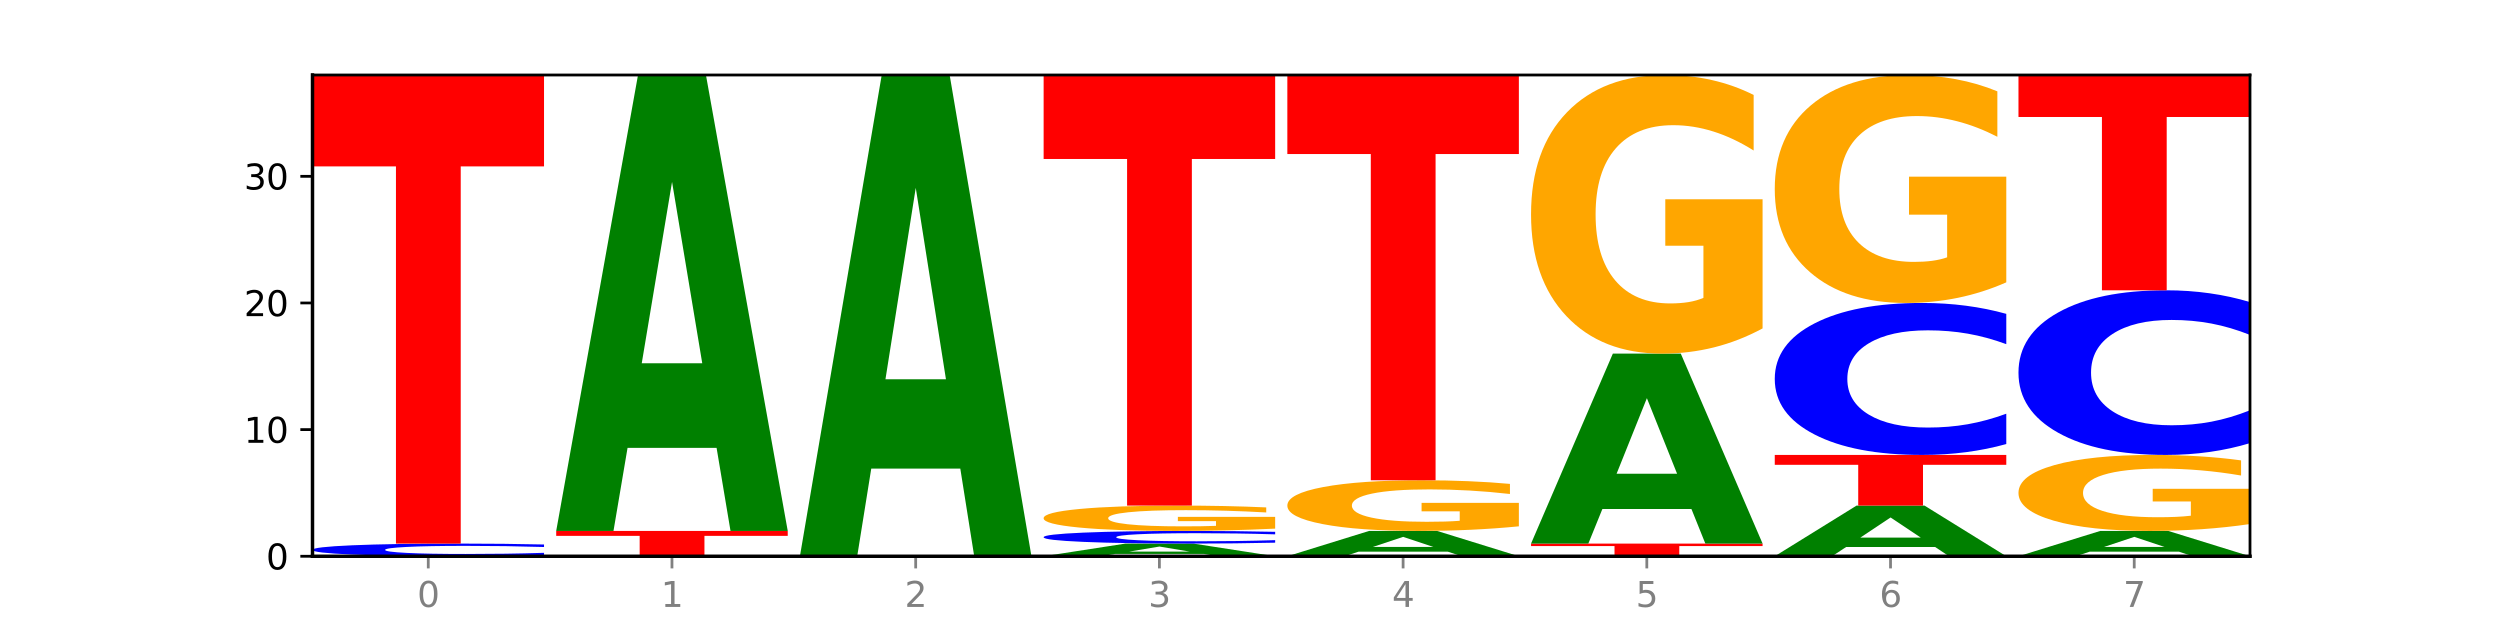
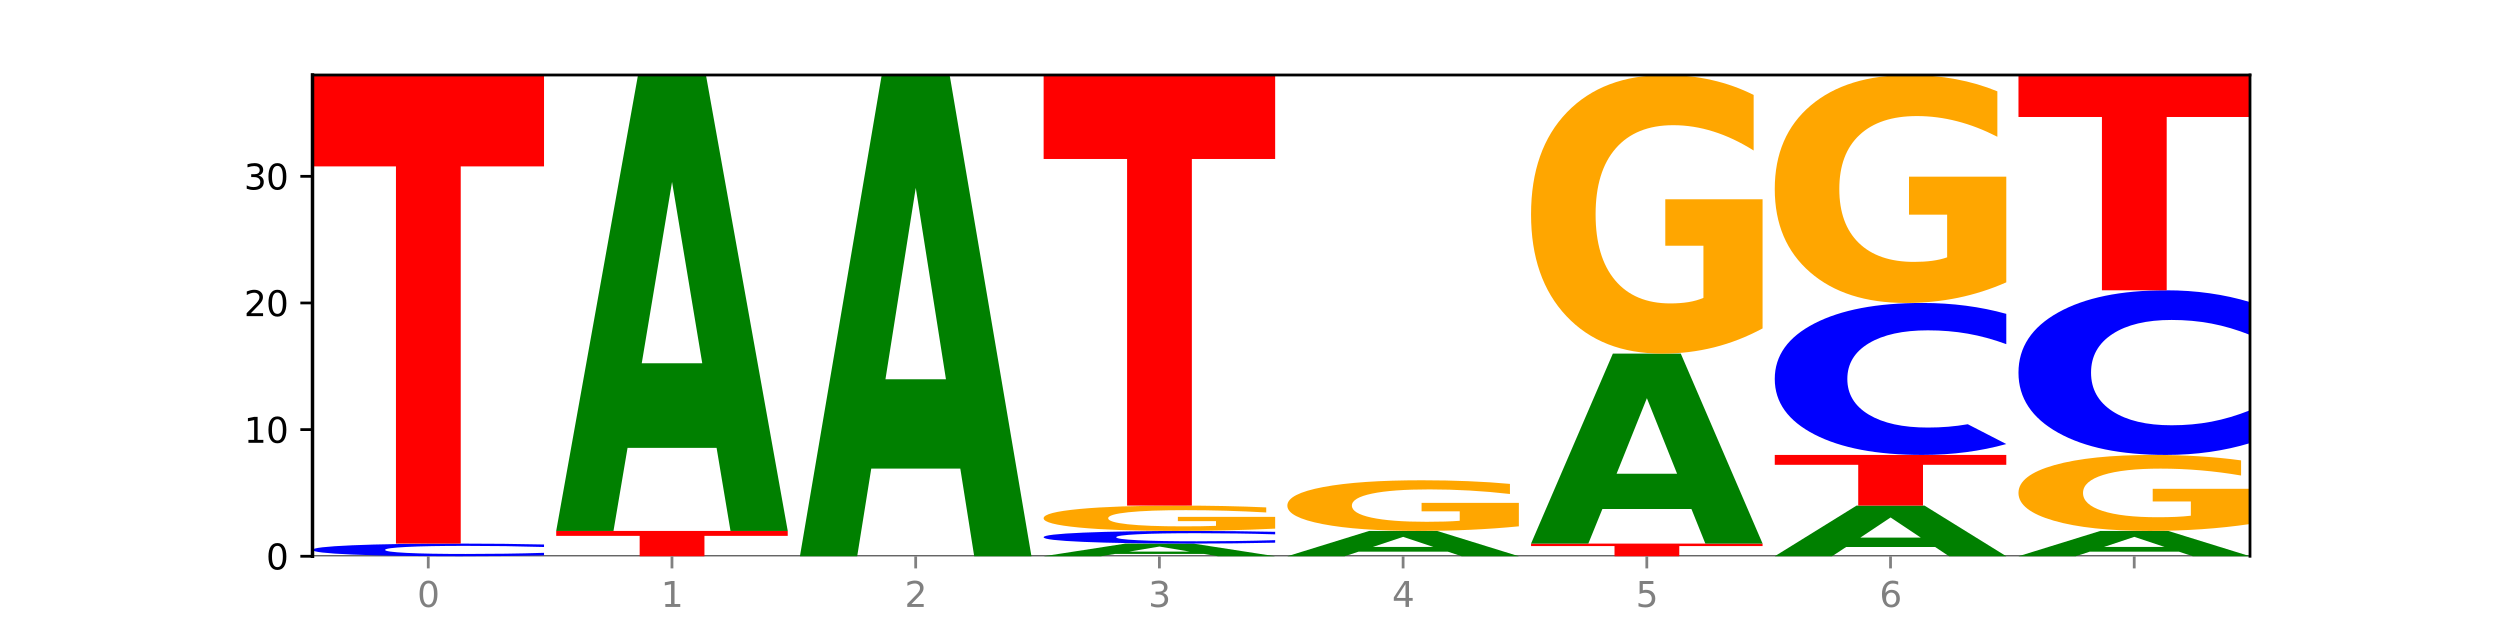
<svg xmlns="http://www.w3.org/2000/svg" xmlns:xlink="http://www.w3.org/1999/xlink" width="720pt" height="180pt" viewBox="0 0 720 180" version="1.1">
  <defs>
    <style type="text/css">*{stroke-linejoin: round; stroke-linecap: butt}</style>
  </defs>
  <g id="figure_1">
    <g id="patch_1">
      <path d="M 0 180  L 720 180  L 720 0  L 0 0  z " style="fill: #ffffff" />
    </g>
    <g id="axes_1">
      <g id="patch_2">
        <path d="M 90 160.2  L 648 160.2  L 648 21.6  L 90 21.6  z " style="fill: #ffffff" />
      </g>
      <g id="line2d_1">
        <path d="M 90 160.2  L 648 160.2  " clip-path="url(#pba51b7c55d)" style="fill: none; stroke: #000000; stroke-width: 0.5; stroke-linecap: square" />
      </g>
      <g id="patch_3">
        <path d="M 156.679 159.939  Q 151.102 160.068 145.07 160.134  Q 139.039 160.2 132.47 160.2  Q 112.882 160.2 101.441 159.709  Q 90 159.218 90 158.377  Q 90 157.534 101.441 157.044  Q 112.882 156.553 132.47 156.553  Q 139.039 156.553 145.07 156.619  Q 151.102 156.684 156.679 156.814  L 156.679 157.541  Q 151.051 157.369 145.591 157.289  Q 140.131 157.21 134.1 157.21  Q 123.281 157.21 117.082 157.521  Q 110.899 157.831 110.899 158.377  Q 110.899 158.921 117.082 159.233  Q 123.281 159.543 134.1 159.543  Q 140.131 159.543 145.591 159.463  Q 151.051 159.383 156.679 159.211  L 156.679 159.939  z " clip-path="url(#pba51b7c55d)" style="fill: #0000ff" />
      </g>
      <g id="patch_4">
        <path d="M 90 21.6  L 156.679 21.6  L 156.679 47.92  L 132.69 47.92  L 132.69 156.553  L 114.036 156.553  L 114.036 47.92  L 90 47.92  L 90 21.6  z " clip-path="url(#pba51b7c55d)" style="fill: #ff0000" />
      </g>
      <g id="patch_5">
        <path d="M 160.189 152.905  L 226.868 152.905  L 226.868 154.328  L 202.879 154.328  L 202.879 160.2  L 184.224 160.2  L 184.224 154.328  L 160.189 154.328  L 160.189 152.905  z " clip-path="url(#pba51b7c55d)" style="fill: #ff0000" />
      </g>
      <g id="patch_6">
        <path d="M 206.377 128.986  L 180.734 128.986  L 176.685 152.905  L 160.189 152.905  L 183.747 21.6  L 203.31 21.6  L 226.868 152.905  L 210.386 152.905  L 206.377 128.986  z M 184.824 104.616  L 202.247 104.616  L 193.549 52.386  L 184.824 104.616  z " clip-path="url(#pba51b7c55d)" style="fill: #008000" />
      </g>
      <g id="patch_7">
        <path d="M 276.566 134.951  L 250.922 134.951  L 246.873 160.2  L 230.377 160.2  L 253.935 21.6  L 273.499 21.6  L 297.057 160.2  L 280.574 160.2  L 276.566 134.951  z M 255.012 109.228  L 272.435 109.228  L 263.737 54.096  L 255.012 109.228  z " clip-path="url(#pba51b7c55d)" style="fill: #008000" />
      </g>
      <g id="patch_8">
        <path d="M 346.755 159.536  L 321.111 159.536  L 317.062 160.2  L 300.566 160.2  L 324.124 156.553  L 343.687 156.553  L 367.245 160.2  L 350.763 160.2  L 346.755 159.536  z M 325.201 158.859  L 342.624 158.859  L 333.926 157.408  L 325.201 158.859  z " clip-path="url(#pba51b7c55d)" style="fill: #008000" />
      </g>
      <g id="patch_9">
        <path d="M 367.245 156.291  Q 361.668 156.421 355.636 156.486  Q 349.605 156.553 343.036 156.553  Q 323.448 156.553 312.007 156.061  Q 300.566 155.57 300.566 154.73  Q 300.566 153.887 312.007 153.397  Q 323.448 152.905 343.036 152.905  Q 349.605 152.905 355.636 152.972  Q 361.668 153.037 367.245 153.167  L 367.245 153.894  Q 361.617 153.722 356.157 153.642  Q 350.697 153.562 344.666 153.562  Q 333.847 153.562 327.648 153.873  Q 321.465 154.184 321.465 154.73  Q 321.465 155.274 327.648 155.585  Q 333.847 155.896 344.666 155.896  Q 350.697 155.896 356.157 155.816  Q 361.617 155.735 367.245 155.563  L 367.245 156.291  z " clip-path="url(#pba51b7c55d)" style="fill: #0000ff" />
      </g>
      <g id="patch_10">
        <path d="M 367.245 152.245  Q 360.521 152.575 353.288 152.741  Q 346.055 152.905 338.344 152.905  Q 320.919 152.905 310.743 151.923  Q 300.566 150.94 300.566 149.26  Q 300.566 147.56 310.922 146.585  Q 321.293 145.611 339.33 145.611  Q 346.279 145.611 352.645 145.743  Q 359.026 145.874 364.675 146.133  L 364.675 147.588  Q 358.847 147.255 353.079 147.09  Q 347.31 146.925 341.512 146.925  Q 330.782 146.925 324.969 147.53  Q 319.156 148.135 319.156 149.26  Q 319.156 150.375 324.76 150.984  Q 330.364 151.591 340.675 151.591  Q 343.485 151.591 345.891 151.557  Q 348.297 151.52 350.209 151.445  L 350.209 150.08  L 339.226 150.08  L 339.226 148.864  L 367.245 148.864  L 367.245 152.245  z " clip-path="url(#pba51b7c55d)" style="fill: #ffa600" />
      </g>
      <g id="patch_11">
        <path d="M 300.566 21.6  L 367.245 21.6  L 367.245 45.786  L 343.256 45.786  L 343.256 145.611  L 324.602 145.611  L 324.602 45.786  L 300.566 45.786  L 300.566 21.6  z " clip-path="url(#pba51b7c55d)" style="fill: #ff0000" />
      </g>
      <g id="patch_12">
        <path d="M 416.943 158.871  L 391.3 158.871  L 387.251 160.2  L 370.755 160.2  L 394.313 152.905  L 413.876 152.905  L 437.434 160.2  L 420.952 160.2  L 416.943 158.871  z M 395.39 157.517  L 412.813 157.517  L 404.115 154.616  L 395.39 157.517  z " clip-path="url(#pba51b7c55d)" style="fill: #008000" />
      </g>
      <g id="patch_13">
        <path d="M 437.434 151.585  Q 430.709 152.245 423.476 152.577  Q 416.244 152.905 408.533 152.905  Q 391.108 152.905 380.931 150.94  Q 370.755 148.975 370.755 145.615  Q 370.755 142.216 381.111 140.266  Q 391.482 138.316 409.519 138.316  Q 416.468 138.316 422.834 138.581  Q 429.215 138.843 434.864 139.362  L 434.864 142.27  Q 429.036 141.604 423.267 141.275  Q 417.499 140.944 411.701 140.944  Q 400.971 140.944 395.158 142.155  Q 389.345 143.364 389.345 145.615  Q 389.345 147.845 394.949 149.063  Q 400.553 150.277 410.864 150.277  Q 413.673 150.277 416.079 150.208  Q 418.485 150.136 420.398 149.985  L 420.398 147.255  L 409.414 147.255  L 409.414 144.822  L 437.434 144.822  L 437.434 151.585  z " clip-path="url(#pba51b7c55d)" style="fill: #ffa600" />
      </g>
      <g id="patch_14">
-         <path d="M 370.755 21.6  L 437.434 21.6  L 437.434 44.363  L 413.445 44.363  L 413.445 138.316  L 394.79 138.316  L 394.79 44.363  L 370.755 44.363  L 370.755 21.6  z " clip-path="url(#pba51b7c55d)" style="fill: #ff0000" />
-       </g>
+         </g>
      <g id="patch_15">
        <path d="M 440.943 156.553  L 507.623 156.553  L 507.623 157.264  L 483.634 157.264  L 483.634 160.2  L 464.979 160.2  L 464.979 157.264  L 440.943 157.264  L 440.943 156.553  z " clip-path="url(#pba51b7c55d)" style="fill: #ff0000" />
      </g>
      <g id="patch_16">
        <path d="M 487.132 146.586  L 461.488 146.586  L 457.439 156.553  L 440.943 156.553  L 464.501 101.842  L 484.065 101.842  L 507.623 156.553  L 491.14 156.553  L 487.132 146.586  z M 465.578 136.432  L 483.001 136.432  L 474.303 114.67  L 465.578 136.432  z " clip-path="url(#pba51b7c55d)" style="fill: #008000" />
      </g>
      <g id="patch_17">
        <path d="M 507.623 94.582  Q 500.898 98.212 493.665 100.035  Q 486.432 101.842 478.721 101.842  Q 461.297 101.842 451.12 91.035  Q 440.943 80.228 440.943 61.746  Q 440.943 43.049 451.299 32.324  Q 461.67 21.6 479.708 21.6  Q 486.656 21.6 493.023 23.059  Q 499.404 24.501 505.052 27.352  L 505.052 43.347  Q 499.224 39.684 493.456 37.877  Q 487.688 36.054 481.889 36.054  Q 471.16 36.054 465.347 42.717  Q 459.533 49.364 459.533 61.746  Q 459.533 74.012 465.137 80.708  Q 470.741 87.388 481.053 87.388  Q 483.862 87.388 486.268 87.007  Q 488.674 86.609 490.587 85.78  L 490.587 70.763  L 479.603 70.763  L 479.603 57.387  L 507.623 57.387  L 507.623 94.582  z " clip-path="url(#pba51b7c55d)" style="fill: #ffa600" />
      </g>
      <g id="patch_18">
        <path d="M 557.321 157.542  L 531.677 157.542  L 527.628 160.2  L 511.132 160.2  L 534.69 145.611  L 554.253 145.611  L 577.811 160.2  L 561.329 160.2  L 557.321 157.542  z M 535.767 154.834  L 553.19 154.834  L 544.492 149.031  L 535.767 154.834  z " clip-path="url(#pba51b7c55d)" style="fill: #008000" />
      </g>
      <g id="patch_19">
        <path d="M 511.132 131.021  L 577.811 131.021  L 577.811 133.866  L 553.822 133.866  L 553.822 145.611  L 535.168 145.611  L 535.168 133.866  L 511.132 133.866  L 511.132 131.021  z " clip-path="url(#pba51b7c55d)" style="fill: #ff0000" />
      </g>
      <g id="patch_20">
-         <path d="M 577.811 127.884  Q 572.234 129.439 566.203 130.225  Q 560.171 131.021 553.603 131.021  Q 534.014 131.021 522.573 125.126  Q 511.132 119.231 511.132 109.15  Q 511.132 99.033 522.573 93.147  Q 534.014 87.253 553.603 87.253  Q 560.171 87.253 566.203 88.048  Q 572.234 88.835 577.811 90.39  L 577.811 99.115  Q 572.183 97.053 566.723 96.095  Q 561.263 95.137 555.232 95.137  Q 544.413 95.137 538.214 98.871  Q 532.031 102.596 532.031 109.15  Q 532.031 115.678 538.214 119.412  Q 544.413 123.137 555.232 123.137  Q 561.263 123.137 566.723 122.179  Q 572.183 121.211 577.811 119.15  L 577.811 127.884  z " clip-path="url(#pba51b7c55d)" style="fill: #0000ff" />
+         <path d="M 577.811 127.884  Q 572.234 129.439 566.203 130.225  Q 560.171 131.021 553.603 131.021  Q 534.014 131.021 522.573 125.126  Q 511.132 119.231 511.132 109.15  Q 511.132 99.033 522.573 93.147  Q 534.014 87.253 553.603 87.253  Q 560.171 87.253 566.203 88.048  Q 572.234 88.835 577.811 90.39  L 577.811 99.115  Q 572.183 97.053 566.723 96.095  Q 561.263 95.137 555.232 95.137  Q 544.413 95.137 538.214 98.871  Q 532.031 102.596 532.031 109.15  Q 532.031 115.678 538.214 119.412  Q 544.413 123.137 555.232 123.137  Q 561.263 123.137 566.723 122.179  L 577.811 127.884  z " clip-path="url(#pba51b7c55d)" style="fill: #0000ff" />
      </g>
      <g id="patch_21">
        <path d="M 577.811 81.313  Q 571.087 84.283 563.854 85.774  Q 556.621 87.253 548.91 87.253  Q 531.486 87.253 521.309 78.41  Q 511.132 69.568 511.132 54.447  Q 511.132 39.149 521.488 30.374  Q 531.859 21.6 549.896 21.6  Q 556.845 21.6 563.211 22.793  Q 569.592 23.973 575.241 26.306  L 575.241 39.393  Q 569.413 36.396 563.645 34.918  Q 557.876 33.426 552.078 33.426  Q 541.348 33.426 535.535 38.878  Q 529.722 44.316 529.722 54.447  Q 529.722 64.482 535.326 69.961  Q 540.93 75.427 551.241 75.427  Q 554.051 75.427 556.457 75.115  Q 558.863 74.789 560.775 74.111  L 560.775 61.824  L 549.792 61.824  L 549.792 50.88  L 577.811 50.88  L 577.811 81.313  z " clip-path="url(#pba51b7c55d)" style="fill: #ffa600" />
      </g>
      <g id="patch_22">
        <path d="M 627.51 158.871  L 601.866 158.871  L 597.817 160.2  L 581.321 160.2  L 604.879 152.905  L 624.442 152.905  L 648 160.2  L 631.518 160.2  L 627.51 158.871  z M 605.956 157.517  L 623.379 157.517  L 614.681 154.616  L 605.956 157.517  z " clip-path="url(#pba51b7c55d)" style="fill: #008000" />
      </g>
      <g id="patch_23">
        <path d="M 648 150.925  Q 641.275 151.915 634.042 152.413  Q 626.81 152.905 619.099 152.905  Q 601.674 152.905 591.497 149.958  Q 581.321 147.01 581.321 141.97  Q 581.321 136.871 591.677 133.946  Q 602.048 131.021 620.085 131.021  Q 627.034 131.021 633.4 131.419  Q 639.781 131.812 645.43 132.59  L 645.43 136.952  Q 639.602 135.953 633.833 135.46  Q 628.065 134.963 622.267 134.963  Q 611.537 134.963 605.724 136.78  Q 599.911 138.593 599.911 141.97  Q 599.911 145.315 605.515 147.142  Q 611.119 148.963 621.43 148.963  Q 624.239 148.963 626.645 148.859  Q 629.051 148.751 630.964 148.525  L 630.964 144.429  L 619.98 144.429  L 619.98 140.781  L 648 140.781  L 648 150.925  z " clip-path="url(#pba51b7c55d)" style="fill: #ffa600" />
      </g>
      <g id="patch_24">
        <path d="M 648 127.622  Q 642.422 129.307 636.391 130.159  Q 630.36 131.021 623.791 131.021  Q 604.202 131.021 592.762 124.635  Q 581.321 118.249 581.321 107.328  Q 581.321 96.368 592.762 89.991  Q 604.202 83.605 623.791 83.605  Q 630.36 83.605 636.391 84.467  Q 642.422 85.319 648 87.004  L 648 96.456  Q 642.372 94.223 636.912 93.184  Q 631.452 92.146 625.421 92.146  Q 614.602 92.146 608.402 96.191  Q 602.22 100.227 602.22 107.328  Q 602.22 114.4 608.402 118.445  Q 614.602 122.48 625.421 122.48  Q 631.452 122.48 636.912 121.442  Q 642.372 120.394 648 118.161  L 648 127.622  z " clip-path="url(#pba51b7c55d)" style="fill: #0000ff" />
      </g>
      <g id="patch_25">
        <path d="M 581.321 21.6  L 648 21.6  L 648 33.693  L 624.011 33.693  L 624.011 83.605  L 605.356 83.605  L 605.356 33.693  L 581.321 33.693  L 581.321 21.6  z " clip-path="url(#pba51b7c55d)" style="fill: #ff0000" />
      </g>
      <g id="matplotlib.axis_1">
        <g id="xtick_1">
          <g id="line2d_2">
            <defs>
              <path id="m4b708fa511" d="M 0 0  L 0 3.5  " style="stroke: #808080; stroke-width: 0.8" />
            </defs>
            <g>
              <use xlink:href="#m4b708fa511" x="123.34" y="160.2" style="fill: #808080; stroke: #808080; stroke-width: 0.8" />
            </g>
          </g>
          <g id="text_1">
            <g style="fill: #808080" transform="translate(120.158 174.798) scale(0.1 -0.1)">
              <defs>
                <path id="DejaVuSans-30" d="M 2034 4250  Q 1547 4250 1301 3770  Q 1056 3291 1056 2328  Q 1056 1369 1301 889  Q 1547 409 2034 409  Q 2525 409 2770 889  Q 3016 1369 3016 2328  Q 3016 3291 2770 3770  Q 2525 4250 2034 4250  z M 2034 4750  Q 2819 4750 3233 4129  Q 3647 3509 3647 2328  Q 3647 1150 3233 529  Q 2819 -91 2034 -91  Q 1250 -91 836 529  Q 422 1150 422 2328  Q 422 3509 836 4129  Q 1250 4750 2034 4750  z " transform="scale(0.016)" />
              </defs>
              <use xlink:href="#DejaVuSans-30" />
            </g>
          </g>
        </g>
        <g id="xtick_2">
          <g id="line2d_3">
            <g>
              <use xlink:href="#m4b708fa511" x="193.528" y="160.2" style="fill: #808080; stroke: #808080; stroke-width: 0.8" />
            </g>
          </g>
          <g id="text_2">
            <g style="fill: #808080" transform="translate(190.347 174.798) scale(0.1 -0.1)">
              <defs>
                <path id="DejaVuSans-31" d="M 794 531  L 1825 531  L 1825 4091  L 703 3866  L 703 4441  L 1819 4666  L 2450 4666  L 2450 531  L 3481 531  L 3481 0  L 794 0  L 794 531  z " transform="scale(0.016)" />
              </defs>
              <use xlink:href="#DejaVuSans-31" />
            </g>
          </g>
        </g>
        <g id="xtick_3">
          <g id="line2d_4">
            <g>
              <use xlink:href="#m4b708fa511" x="263.717" y="160.2" style="fill: #808080; stroke: #808080; stroke-width: 0.8" />
            </g>
          </g>
          <g id="text_3">
            <g style="fill: #808080" transform="translate(260.536 174.798) scale(0.1 -0.1)">
              <defs>
                <path id="DejaVuSans-32" d="M 1228 531  L 3431 531  L 3431 0  L 469 0  L 469 531  Q 828 903 1448 1529  Q 2069 2156 2228 2338  Q 2531 2678 2651 2914  Q 2772 3150 2772 3378  Q 2772 3750 2511 3984  Q 2250 4219 1831 4219  Q 1534 4219 1204 4116  Q 875 4013 500 3803  L 500 4441  Q 881 4594 1212 4672  Q 1544 4750 1819 4750  Q 2544 4750 2975 4387  Q 3406 4025 3406 3419  Q 3406 3131 3298 2873  Q 3191 2616 2906 2266  Q 2828 2175 2409 1742  Q 1991 1309 1228 531  z " transform="scale(0.016)" />
              </defs>
              <use xlink:href="#DejaVuSans-32" />
            </g>
          </g>
        </g>
        <g id="xtick_4">
          <g id="line2d_5">
            <g>
              <use xlink:href="#m4b708fa511" x="333.906" y="160.2" style="fill: #808080; stroke: #808080; stroke-width: 0.8" />
            </g>
          </g>
          <g id="text_4">
            <g style="fill: #808080" transform="translate(330.724 174.798) scale(0.1 -0.1)">
              <defs>
                <path id="DejaVuSans-33" d="M 2597 2516  Q 3050 2419 3304 2112  Q 3559 1806 3559 1356  Q 3559 666 3084 287  Q 2609 -91 1734 -91  Q 1441 -91 1130 -33  Q 819 25 488 141  L 488 750  Q 750 597 1062 519  Q 1375 441 1716 441  Q 2309 441 2620 675  Q 2931 909 2931 1356  Q 2931 1769 2642 2001  Q 2353 2234 1838 2234  L 1294 2234  L 1294 2753  L 1863 2753  Q 2328 2753 2575 2939  Q 2822 3125 2822 3475  Q 2822 3834 2567 4026  Q 2313 4219 1838 4219  Q 1578 4219 1281 4162  Q 984 4106 628 3988  L 628 4550  Q 988 4650 1302 4700  Q 1616 4750 1894 4750  Q 2613 4750 3031 4423  Q 3450 4097 3450 3541  Q 3450 3153 3228 2886  Q 3006 2619 2597 2516  z " transform="scale(0.016)" />
              </defs>
              <use xlink:href="#DejaVuSans-33" />
            </g>
          </g>
        </g>
        <g id="xtick_5">
          <g id="line2d_6">
            <g>
              <use xlink:href="#m4b708fa511" x="404.094" y="160.2" style="fill: #808080; stroke: #808080; stroke-width: 0.8" />
            </g>
          </g>
          <g id="text_5">
            <g style="fill: #808080" transform="translate(400.913 174.798) scale(0.1 -0.1)">
              <defs>
                <path id="DejaVuSans-34" d="M 2419 4116  L 825 1625  L 2419 1625  L 2419 4116  z M 2253 4666  L 3047 4666  L 3047 1625  L 3713 1625  L 3713 1100  L 3047 1100  L 3047 0  L 2419 0  L 2419 1100  L 313 1100  L 313 1709  L 2253 4666  z " transform="scale(0.016)" />
              </defs>
              <use xlink:href="#DejaVuSans-34" />
            </g>
          </g>
        </g>
        <g id="xtick_6">
          <g id="line2d_7">
            <g>
              <use xlink:href="#m4b708fa511" x="474.283" y="160.2" style="fill: #808080; stroke: #808080; stroke-width: 0.8" />
            </g>
          </g>
          <g id="text_6">
            <g style="fill: #808080" transform="translate(471.102 174.798) scale(0.1 -0.1)">
              <defs>
                <path id="DejaVuSans-35" d="M 691 4666  L 3169 4666  L 3169 4134  L 1269 4134  L 1269 2991  Q 1406 3038 1543 3061  Q 1681 3084 1819 3084  Q 2600 3084 3056 2656  Q 3513 2228 3513 1497  Q 3513 744 3044 326  Q 2575 -91 1722 -91  Q 1428 -91 1123 -41  Q 819 9 494 109  L 494 744  Q 775 591 1075 516  Q 1375 441 1709 441  Q 2250 441 2565 725  Q 2881 1009 2881 1497  Q 2881 1984 2565 2268  Q 2250 2553 1709 2553  Q 1456 2553 1204 2497  Q 953 2441 691 2322  L 691 4666  z " transform="scale(0.016)" />
              </defs>
              <use xlink:href="#DejaVuSans-35" />
            </g>
          </g>
        </g>
        <g id="xtick_7">
          <g id="line2d_8">
            <g>
              <use xlink:href="#m4b708fa511" x="544.472" y="160.2" style="fill: #808080; stroke: #808080; stroke-width: 0.8" />
            </g>
          </g>
          <g id="text_7">
            <g style="fill: #808080" transform="translate(541.29 174.798) scale(0.1 -0.1)">
              <defs>
                <path id="DejaVuSans-36" d="M 2113 2584  Q 1688 2584 1439 2293  Q 1191 2003 1191 1497  Q 1191 994 1439 701  Q 1688 409 2113 409  Q 2538 409 2786 701  Q 3034 994 3034 1497  Q 3034 2003 2786 2293  Q 2538 2584 2113 2584  z M 3366 4563  L 3366 3988  Q 3128 4100 2886 4159  Q 2644 4219 2406 4219  Q 1781 4219 1451 3797  Q 1122 3375 1075 2522  Q 1259 2794 1537 2939  Q 1816 3084 2150 3084  Q 2853 3084 3261 2657  Q 3669 2231 3669 1497  Q 3669 778 3244 343  Q 2819 -91 2113 -91  Q 1303 -91 875 529  Q 447 1150 447 2328  Q 447 3434 972 4092  Q 1497 4750 2381 4750  Q 2619 4750 2861 4703  Q 3103 4656 3366 4563  z " transform="scale(0.016)" />
              </defs>
              <use xlink:href="#DejaVuSans-36" />
            </g>
          </g>
        </g>
        <g id="xtick_8">
          <g id="line2d_9">
            <g>
              <use xlink:href="#m4b708fa511" x="614.66" y="160.2" style="fill: #808080; stroke: #808080; stroke-width: 0.8" />
            </g>
          </g>
          <g id="text_8">
            <g style="fill: #808080" transform="translate(611.479 174.798) scale(0.1 -0.1)">
              <defs>
-                 <path id="DejaVuSans-37" d="M 525 4666  L 3525 4666  L 3525 4397  L 1831 0  L 1172 0  L 2766 4134  L 525 4134  L 525 4666  z " transform="scale(0.016)" />
-               </defs>
+                 </defs>
              <use xlink:href="#DejaVuSans-37" />
            </g>
          </g>
        </g>
      </g>
      <g id="matplotlib.axis_2">
        <g id="ytick_1">
          <g id="line2d_10">
            <defs>
              <path id="mfddc6653ca" d="M 0 0  L -3.5 0  " style="stroke: #000000; stroke-width: 0.8" />
            </defs>
            <g>
              <use xlink:href="#mfddc6653ca" x="90" y="160.2" style="stroke: #000000; stroke-width: 0.8" />
            </g>
          </g>
          <g id="text_9">
            <g transform="translate(76.638 163.999) scale(0.1 -0.1)">
              <use xlink:href="#DejaVuSans-30" />
            </g>
          </g>
        </g>
        <g id="ytick_2">
          <g id="line2d_11">
            <g>
              <use xlink:href="#mfddc6653ca" x="90" y="123.726" style="stroke: #000000; stroke-width: 0.8" />
            </g>
          </g>
          <g id="text_10">
            <g transform="translate(70.275 127.526) scale(0.1 -0.1)">
              <use xlink:href="#DejaVuSans-31" />
              <use xlink:href="#DejaVuSans-30" x="63.623" />
            </g>
          </g>
        </g>
        <g id="ytick_3">
          <g id="line2d_12">
            <g>
              <use xlink:href="#mfddc6653ca" x="90" y="87.253" style="stroke: #000000; stroke-width: 0.8" />
            </g>
          </g>
          <g id="text_11">
            <g transform="translate(70.275 91.052) scale(0.1 -0.1)">
              <use xlink:href="#DejaVuSans-32" />
              <use xlink:href="#DejaVuSans-30" x="63.623" />
            </g>
          </g>
        </g>
        <g id="ytick_4">
          <g id="line2d_13">
            <g>
              <use xlink:href="#mfddc6653ca" x="90" y="50.779" style="stroke: #000000; stroke-width: 0.8" />
            </g>
          </g>
          <g id="text_12">
            <g transform="translate(70.275 54.578) scale(0.1 -0.1)">
              <use xlink:href="#DejaVuSans-33" />
              <use xlink:href="#DejaVuSans-30" x="63.623" />
            </g>
          </g>
        </g>
      </g>
      <g id="patch_26">
        <path d="M 90 160.2  L 90 21.6  " style="fill: none; stroke: #000000; stroke-linejoin: miter; stroke-linecap: square" />
      </g>
      <g id="patch_27">
        <path d="M 648 160.2  L 648 21.6  " style="fill: none; stroke: #000000; stroke-width: 0.8; stroke-linejoin: miter; stroke-linecap: square" />
      </g>
      <g id="patch_28">
-         <path d="M 90 160.2  L 648 160.2  " style="fill: none; stroke: #000000; stroke-linejoin: miter; stroke-linecap: square" />
-       </g>
+         </g>
      <g id="patch_29">
        <path d="M 90 21.6  L 648 21.6  " style="fill: none; stroke: #000000; stroke-width: 0.8; stroke-linejoin: miter; stroke-linecap: square" />
      </g>
    </g>
  </g>
  <defs>
    <clipPath id="pba51b7c55d">
      <rect x="90" y="21.6" width="558" height="138.6" />
    </clipPath>
  </defs>
</svg>